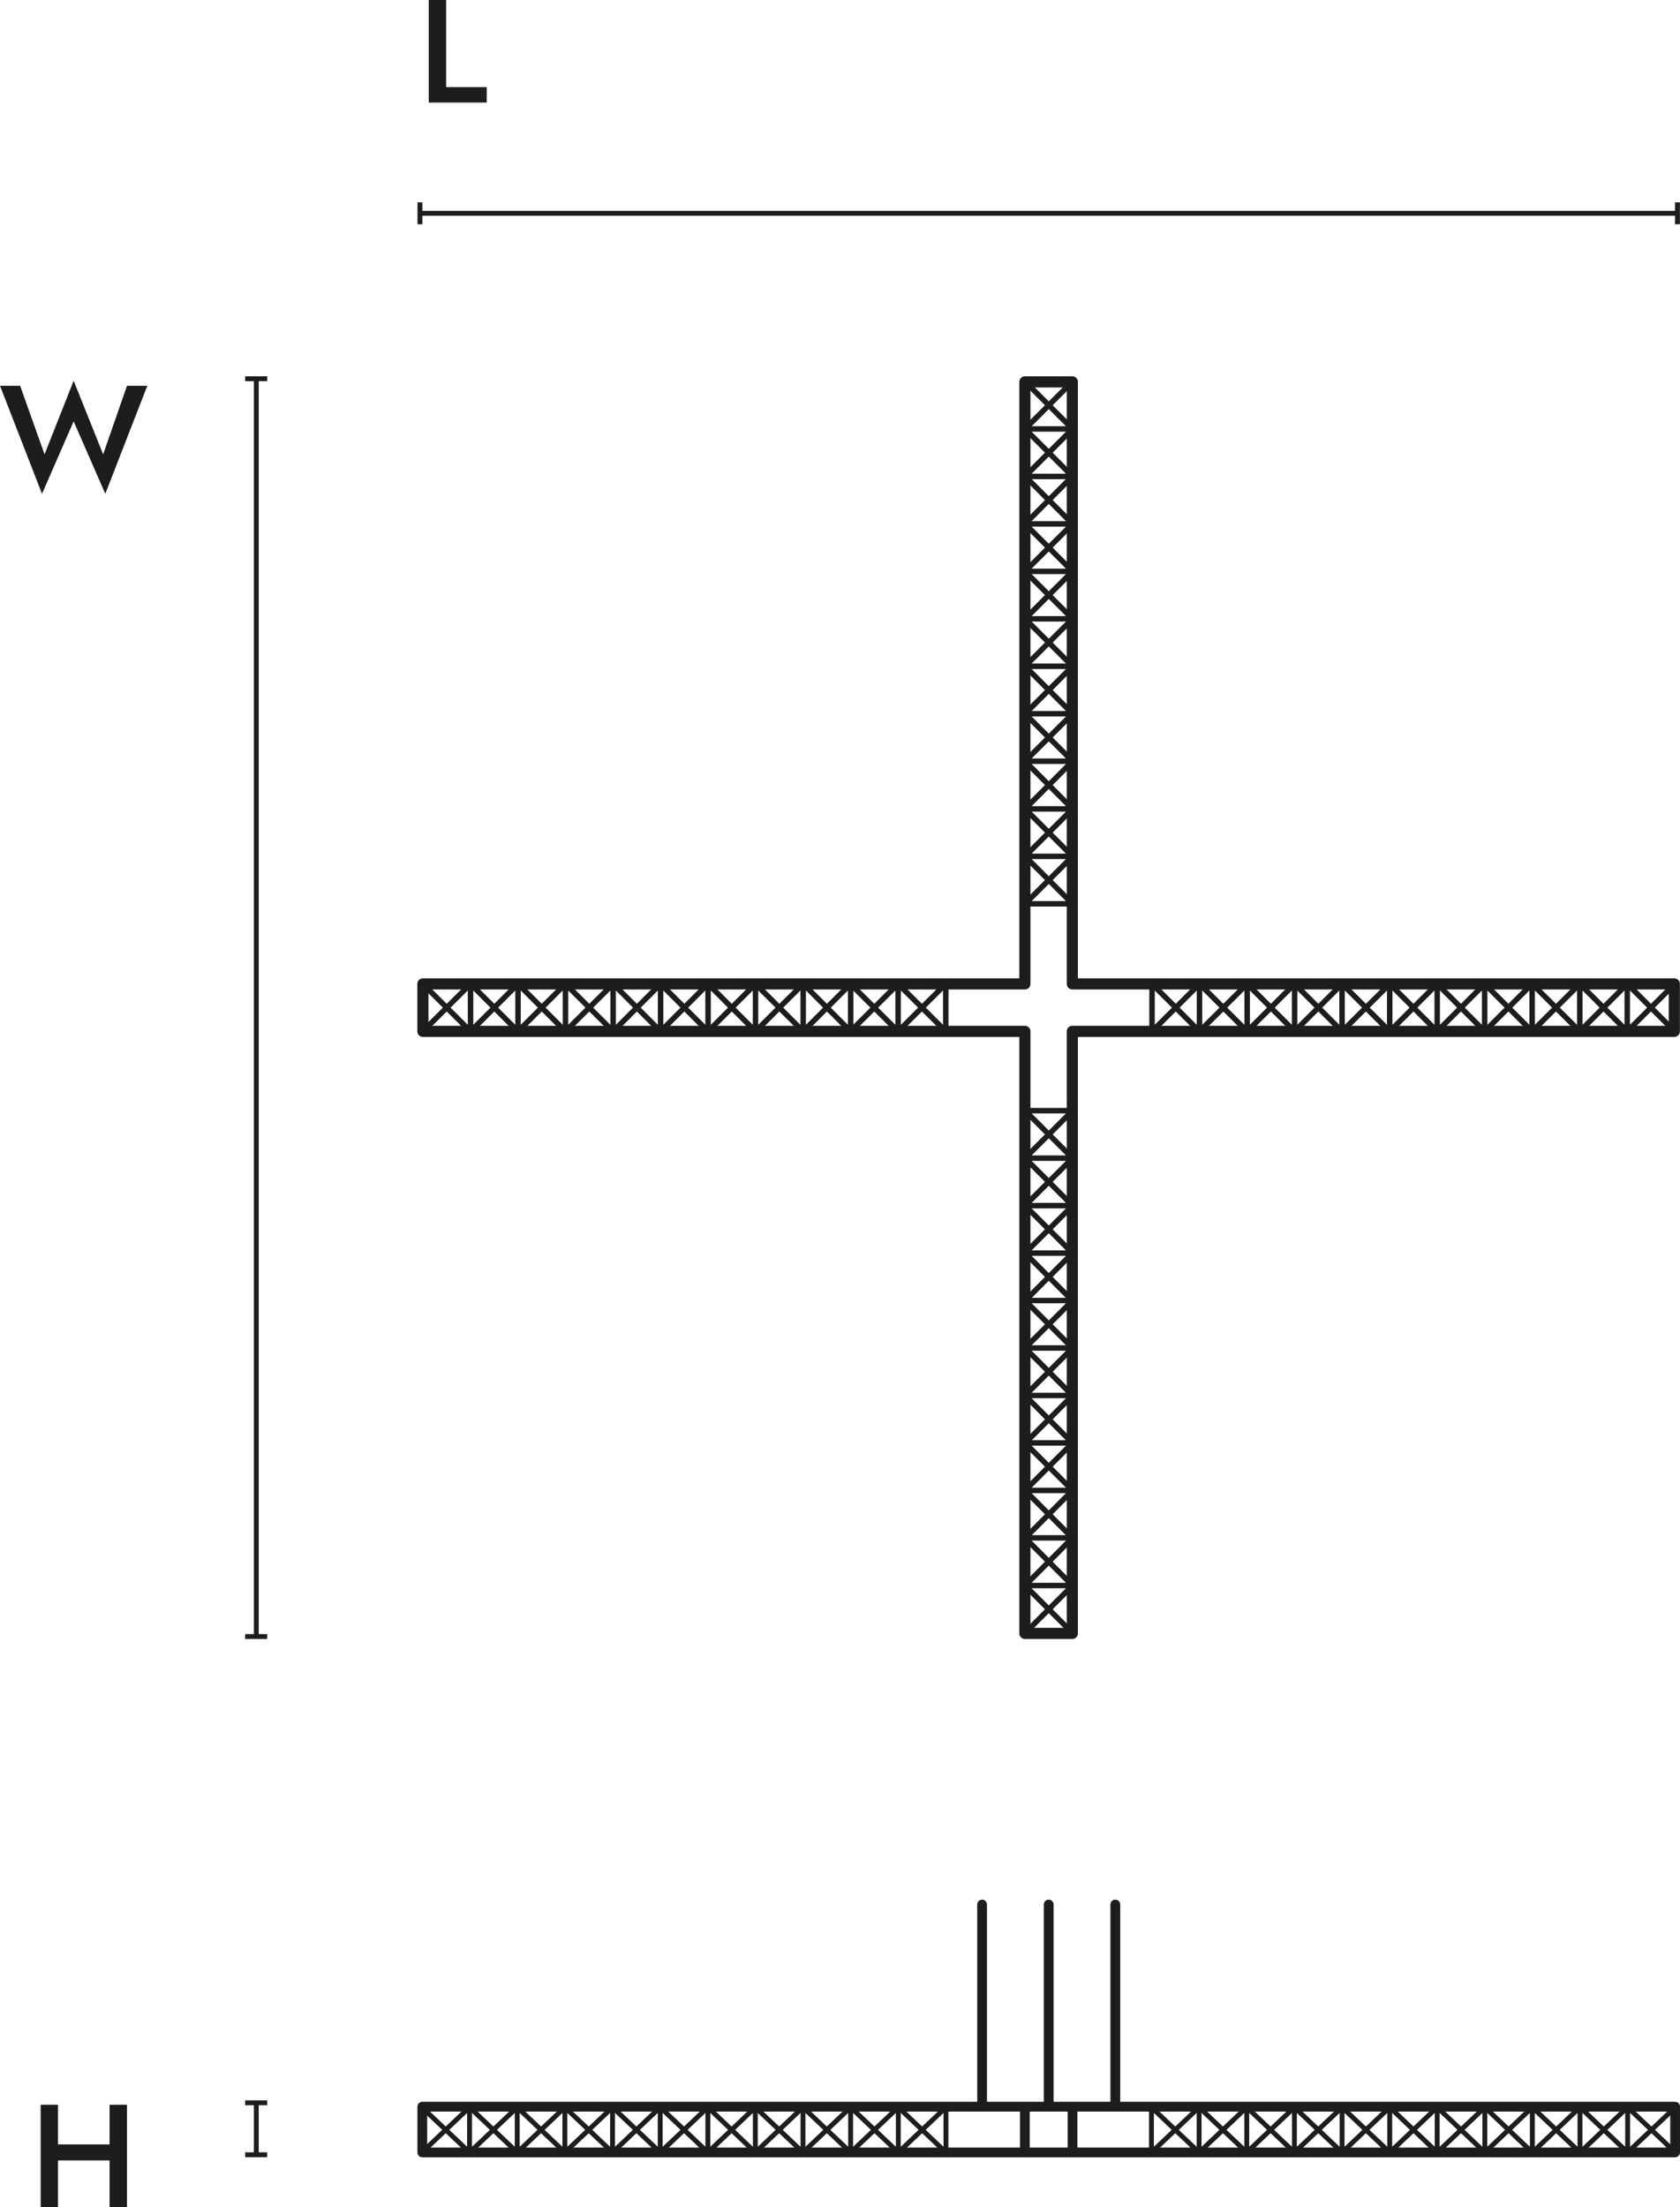
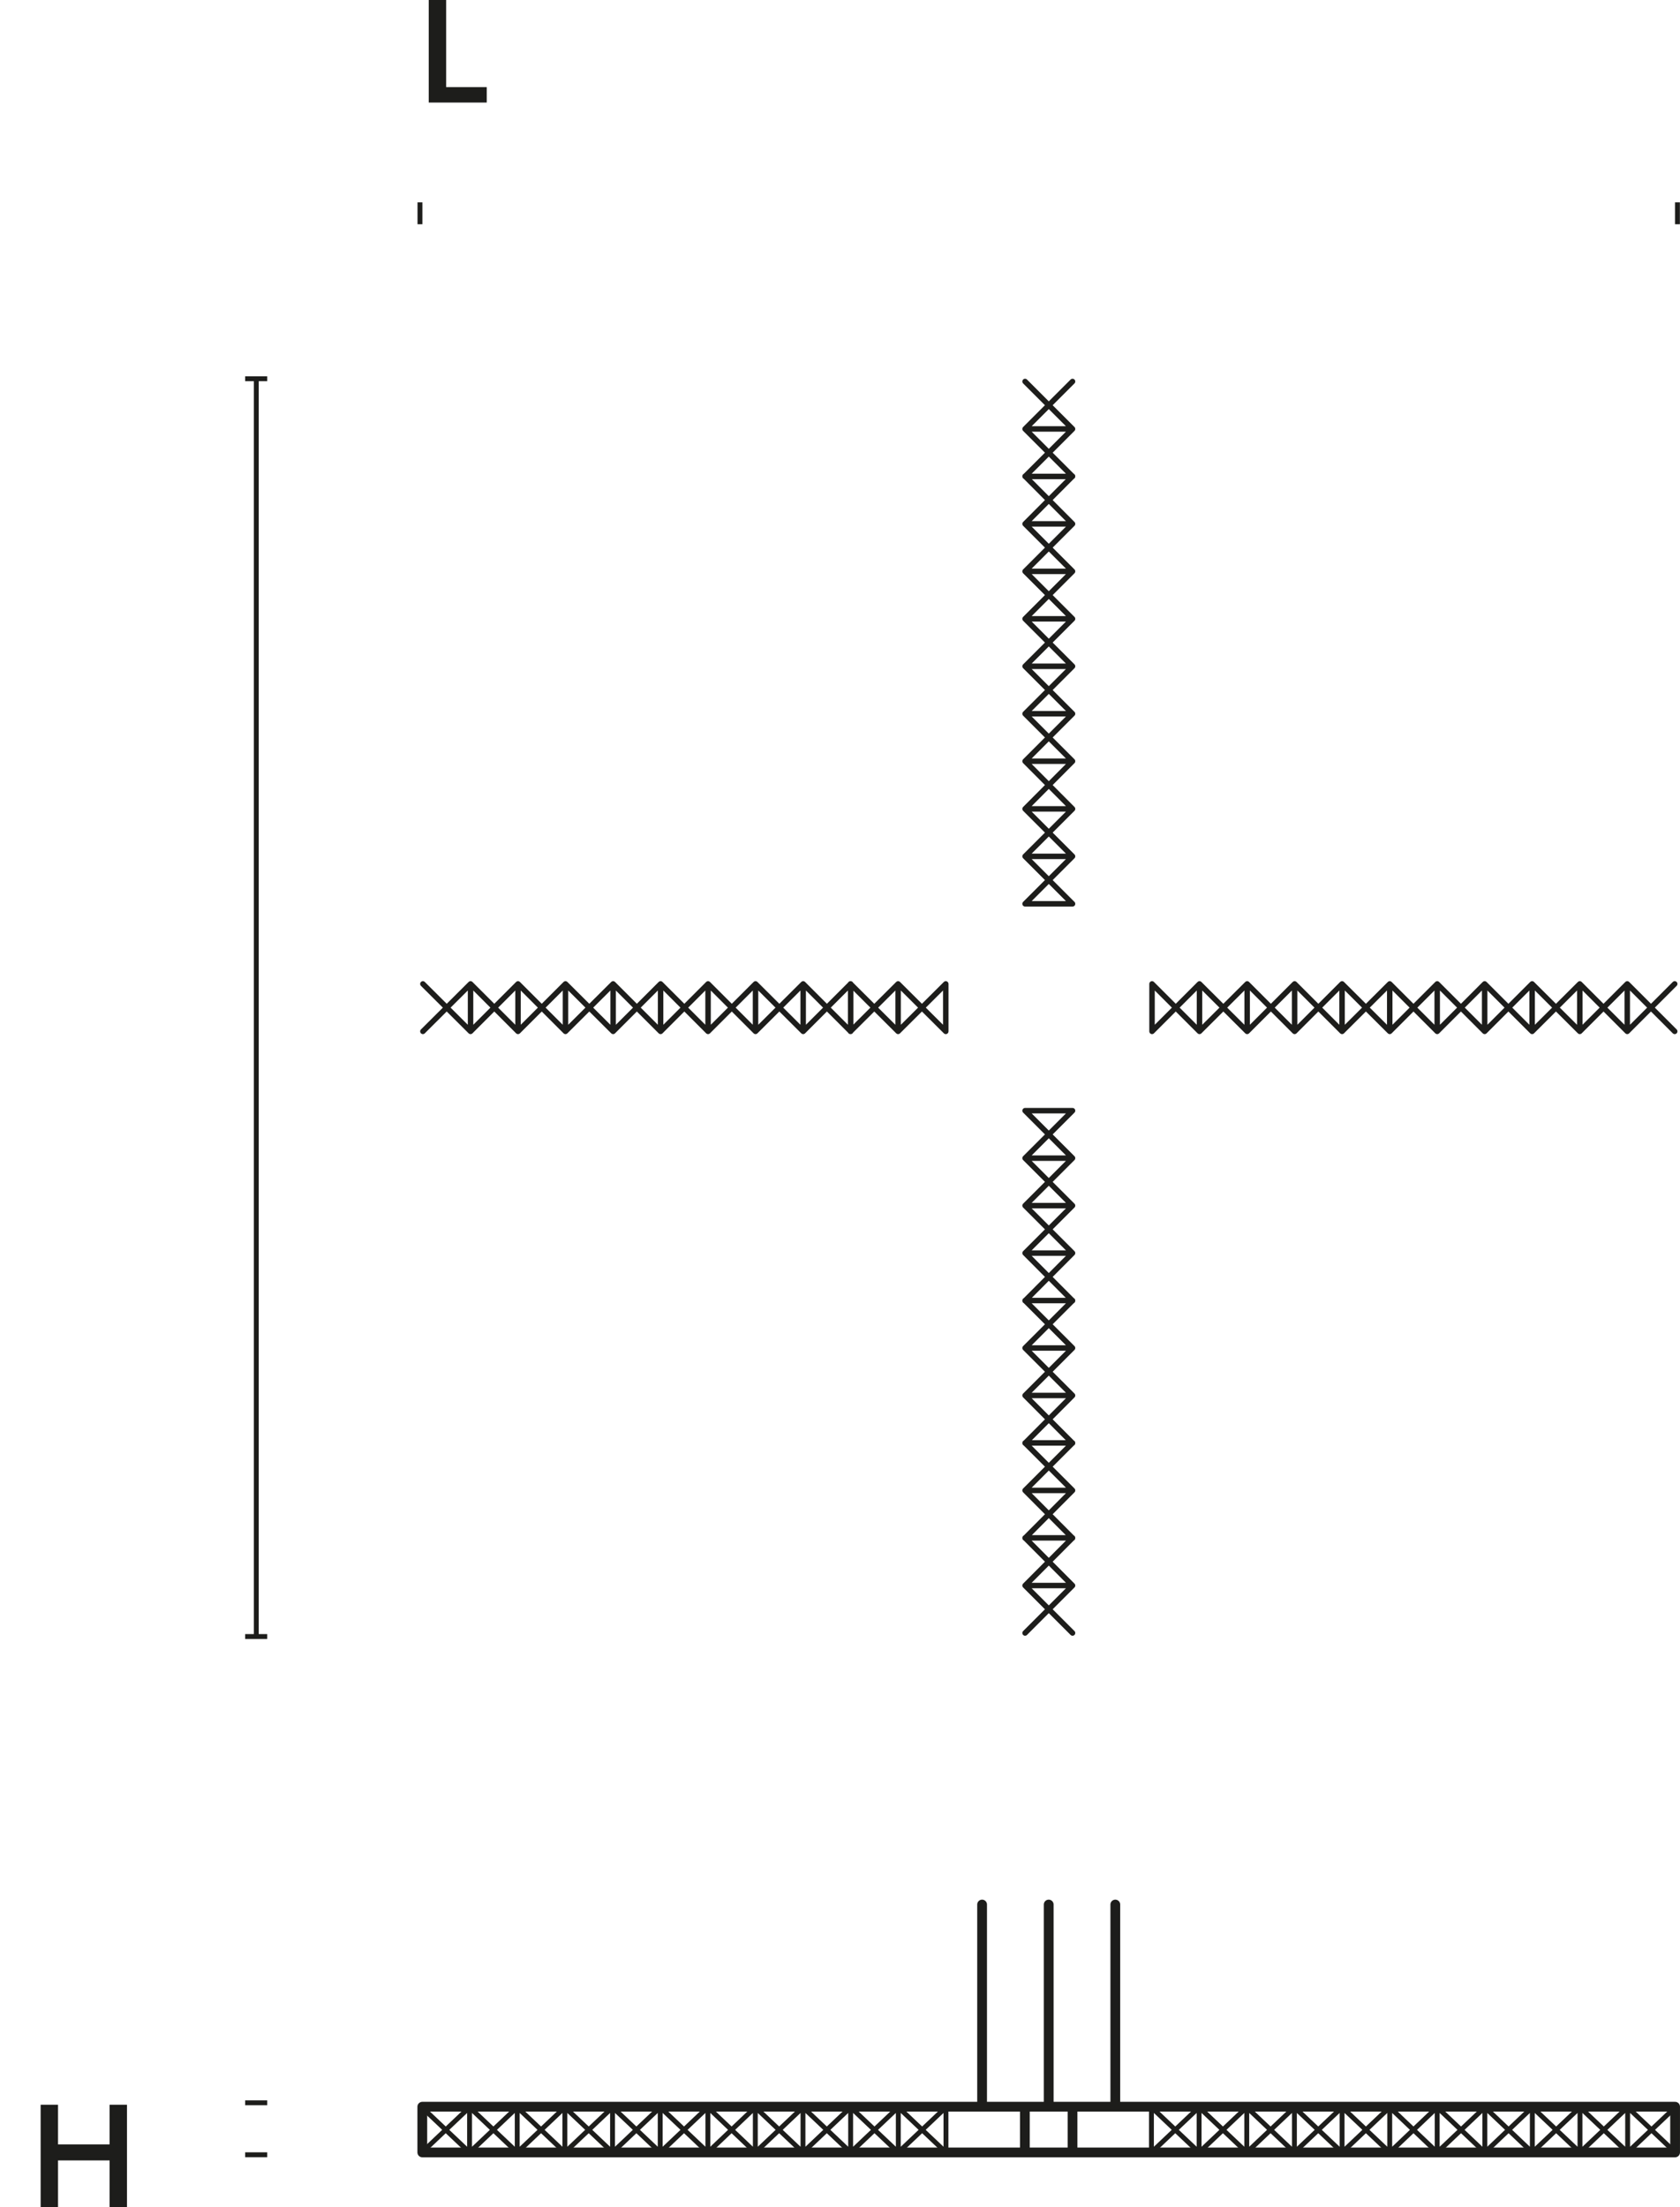
<svg xmlns="http://www.w3.org/2000/svg" id="b" width="30.34mm" height="39.86mm" viewBox="0 0 86.01 113">
  <defs>
    <style>.d{stroke-width:.28px;}.d,.e,.f,.g{stroke-linecap:round;}.d,.e,.f,.g,.h{fill:none;stroke:#1d1d1b;}.d,.g{stroke-linejoin:round;}.e{stroke-width:.5px;}.f{stroke-width:.57px;}.g,.h{stroke-width:.25px;}.i{fill:#1d1d1b;stroke-width:0px;}</style>
  </defs>
  <g id="c">
-     <path class="i" d="m6.5,19.75h1.04l-2.15,5.53-1.62-3.71-1.62,3.71-2.15-5.53h1.03l1.25,3.51,1.49-3.77,1.51,3.77,1.22-3.51Z" />
    <path class="d" d="m54.91,21.96l-2.43-2.43m0,2.43l2.43-2.43m0,2.43h-2.43m2.43,2.43l-2.43-2.43m0,2.43l2.43-2.43m0,2.43h-2.43m2.43,2.43l-2.43-2.44m0,2.44l2.43-2.44m0,2.44h-2.43m2.43,2.43l-2.43-2.43m0,2.43l2.43-2.43m0,2.43h-2.43m2.43,2.43l-2.43-2.43m0,2.43l2.43-2.43m0,2.43h-2.43m2.43,2.43l-2.43-2.43m0,2.43l2.43-2.43m0,2.43h-2.43m2.43,2.43l-2.43-2.43m0,2.43l2.43-2.43m0,2.43h-2.43m2.43,2.43l-2.43-2.43m0,2.43l2.43-2.43m0,2.43h-2.43m2.43,2.44l-2.43-2.44m0,2.44l2.43-2.44m0,2.44h-2.43m2.43,2.43l-2.43-2.43m0,2.43l2.43-2.43m0,2.43h-2.43m2.43,2.43l-2.43-2.43m0,2.43l2.43-2.43m0,2.43h-2.43m0,34.9l2.43,2.43m0-2.43l-2.43,2.43m0-2.43h2.43m-2.43-2.44l2.43,2.44m0-2.44l-2.43,2.44m0-2.44h2.43m-2.43-2.43l2.43,2.44m0-2.44l-2.43,2.44m0-2.44h2.43m-2.43-2.43l2.43,2.43m0-2.43l-2.43,2.43m0-2.43h2.43m-2.43-2.43l2.43,2.44m0-2.44l-2.43,2.44m0-2.44h2.43m-2.43-2.43l2.43,2.43m0-2.43l-2.43,2.43m0-2.43h2.43m-2.43-2.43l2.43,2.43m0-2.43l-2.43,2.43m0-2.43h2.43m-2.43-2.43l2.43,2.44m0-2.44l-2.43,2.44m0-2.44h2.43m-2.43-2.43l2.43,2.43m0-2.43l-2.43,2.43m0-2.43h2.43m-2.43-2.43l2.43,2.43m0-2.43l-2.43,2.43m0-2.43h2.43m-2.43-2.43l2.43,2.43m0-2.43l-2.43,2.43m0-2.43h2.43m-2.43,0h2.43m28.4-4.06l2.43-2.43m-2.43,0l2.43,2.43m-2.43,0v-2.43m-2.43,2.43l2.43-2.43m-2.43,0l2.43,2.43m-2.43,0v-2.43m-2.44,2.43l2.44-2.43m-2.44,0l2.44,2.43m-2.44,0v-2.43m-2.43,2.43l2.43-2.43m-2.43,0l2.43,2.43m-2.43,0v-2.43m-2.43,2.43l2.43-2.43m-2.43,0l2.43,2.43m-2.43,0v-2.43m-2.43,2.43l2.43-2.43m-2.43,0l2.43,2.43m-2.43,0v-2.43m-2.44,2.43l2.44-2.43m-2.44,0l2.44,2.43m-2.44,0v-2.43m-2.43,2.43l2.43-2.43m-2.43,0l2.43,2.43m-2.43,0v-2.43m-2.43,2.43l2.43-2.43m-2.43,0l2.43,2.43m-2.43,0v-2.43m-2.44,2.43l2.44-2.43m-2.44,0l2.44,2.43m-2.44,0v-2.43m-2.43,2.43l2.43-2.43m-2.43,0l2.43,2.43m-2.43,0v-2.43m0,2.43v-2.43m-34.89,0l-2.44,2.43m2.44,0l-2.44-2.43m2.44,0v2.43m2.43-2.43l-2.43,2.43m2.43,0l-2.43-2.43m2.43,0v2.43m2.43-2.43l-2.43,2.43m2.43,0l-2.43-2.43m2.43,0v2.43m2.44-2.43l-2.44,2.43m2.44,0l-2.44-2.43m2.44,0v2.43m2.43-2.43l-2.43,2.43m2.43,0l-2.43-2.43m2.43,0v2.43m2.43-2.43l-2.43,2.43m2.43,0l-2.43-2.43m2.43,0v2.43m2.43-2.43l-2.43,2.43m2.43,0l-2.43-2.43m2.43,0v2.43m2.44-2.43l-2.44,2.43m2.44,0l-2.44-2.43m2.44,0v2.43m2.43-2.43l-2.43,2.43m2.43,0l-2.43-2.43m2.43,0v2.43m2.43-2.43l-2.44,2.43m2.44,0l-2.44-2.43m2.44,0v2.43m2.44-2.43l-2.44,2.43m2.44,0l-2.44-2.43m2.44,0v2.43" />
-     <path class="f" d="m52.47,52.8h-30.82m64.07,0h-30.82m30.82-2.43v2.43m-30.82-2.43h30.82m-64.07,0h30.82m-30.82,2.43v-2.43m30.82,0v-30.82m0,64.07v-30.82m2.43,30.82h-2.43m2.43-30.82v30.82m0-64.07v30.82m-2.43-30.82h2.43" />
    <path class="g" d="m83.33,110.19l2.44-2.31m-2.44,0l2.44,2.31m-2.44,0v-2.31m-2.44,2.31l2.44-2.31m-2.44,0l2.44,2.31m-2.44,0v-2.31m-2.44,2.31l2.44-2.31m-2.44,0l2.44,2.31m-2.44,0v-2.31m-2.43,2.31l2.43-2.31m-2.43,0l2.43,2.31m-2.43,0v-2.31m-2.44,2.31l2.44-2.31m-2.44,0l2.44,2.31m-2.44,0v-2.31m-2.43,2.31l2.43-2.31m-2.43,0l2.43,2.31m-2.43,0v-2.31m-2.44,2.31l2.44-2.31m-2.44,0l2.44,2.31m-2.44,0v-2.31m-2.44,2.31l2.44-2.31m-2.44,0l2.44,2.31m-2.44,0v-2.31m-2.44,2.31l2.44-2.31m-2.44,0l2.44,2.31m-2.44,0v-2.31m-2.44,2.31l2.44-2.31m-2.44,0l2.44,2.31m-2.44,0v-2.31m-2.44,2.31l2.44-2.31m-2.44,0l2.44,2.31m-2.44,0v-2.31m0,2.31v-2.31m-34.91,0l-2.44,2.31m2.44,0l-2.44-2.31m2.44,0v2.31m2.44-2.31l-2.44,2.31m2.44,0l-2.44-2.31m2.44,0v2.31m2.44-2.31l-2.44,2.31m2.44,0l-2.44-2.31m2.44,0v2.31m2.44-2.31l-2.44,2.31m2.44,0l-2.44-2.31m2.44,0v2.31m2.44-2.31l-2.44,2.31m2.44,0l-2.44-2.31m2.44,0v2.31m2.44-2.31l-2.44,2.31m2.44,0l-2.44-2.31m2.44,0v2.31m2.43-2.31l-2.43,2.31m2.43,0l-2.43-2.31m2.43,0v2.31m2.44-2.31l-2.44,2.31m2.44,0l-2.44-2.31m2.44,0v2.31m2.44-2.31l-2.44,2.31m2.44,0l-2.44-2.31m2.44,0v2.31m2.44-2.31l-2.44,2.31m2.44,0l-2.44-2.31m2.44,0v2.31m2.44-2.31l-2.44,2.31m2.44,0l-2.44-2.31m2.44,0v2.31" />
    <path class="e" d="m57.1,107.85v-10.35m-6.82,10.35v-10.35m3.41,10.35v-10.35m1.22,10.35v2.34m-2.44-2.34v2.34m33.29,0H21.62m64.14-2.34v2.34m-64.14-2.34h64.14m-64.14,2.34v-2.34" />
-     <line class="h" x1="21.5" y1="10.92" x2="85.88" y2="10.92" />
    <line class="h" x1="21.5" y1="10.36" x2="21.5" y2="11.48" />
    <line class="h" x1="85.88" y1="10.36" x2="85.88" y2="11.48" />
-     <line class="h" x1="13.12" y1="110.31" x2="13.12" y2="107.65" />
    <line class="h" x1="12.55" y1="110.31" x2="13.68" y2="110.31" />
    <line class="h" x1="12.55" y1="107.65" x2="13.68" y2="107.65" />
    <line class="h" x1="13.12" y1="83.78" x2="13.12" y2="19.39" />
    <line class="h" x1="12.55" y1="83.78" x2="13.68" y2="83.78" />
    <line class="h" x1="12.55" y1="19.39" x2="13.68" y2="19.39" />
    <path class="i" d="m22.84,0v4.46h2.08v.79h-2.97V0h.89Z" />
    <path class="i" d="m2.97,107.75v5.25h-.89v-5.25h.89Zm-.53,2.03h3.75v.82h-3.75v-.82Zm4.06-2.03v5.25h-.89v-5.25h.89Z" />
  </g>
</svg>